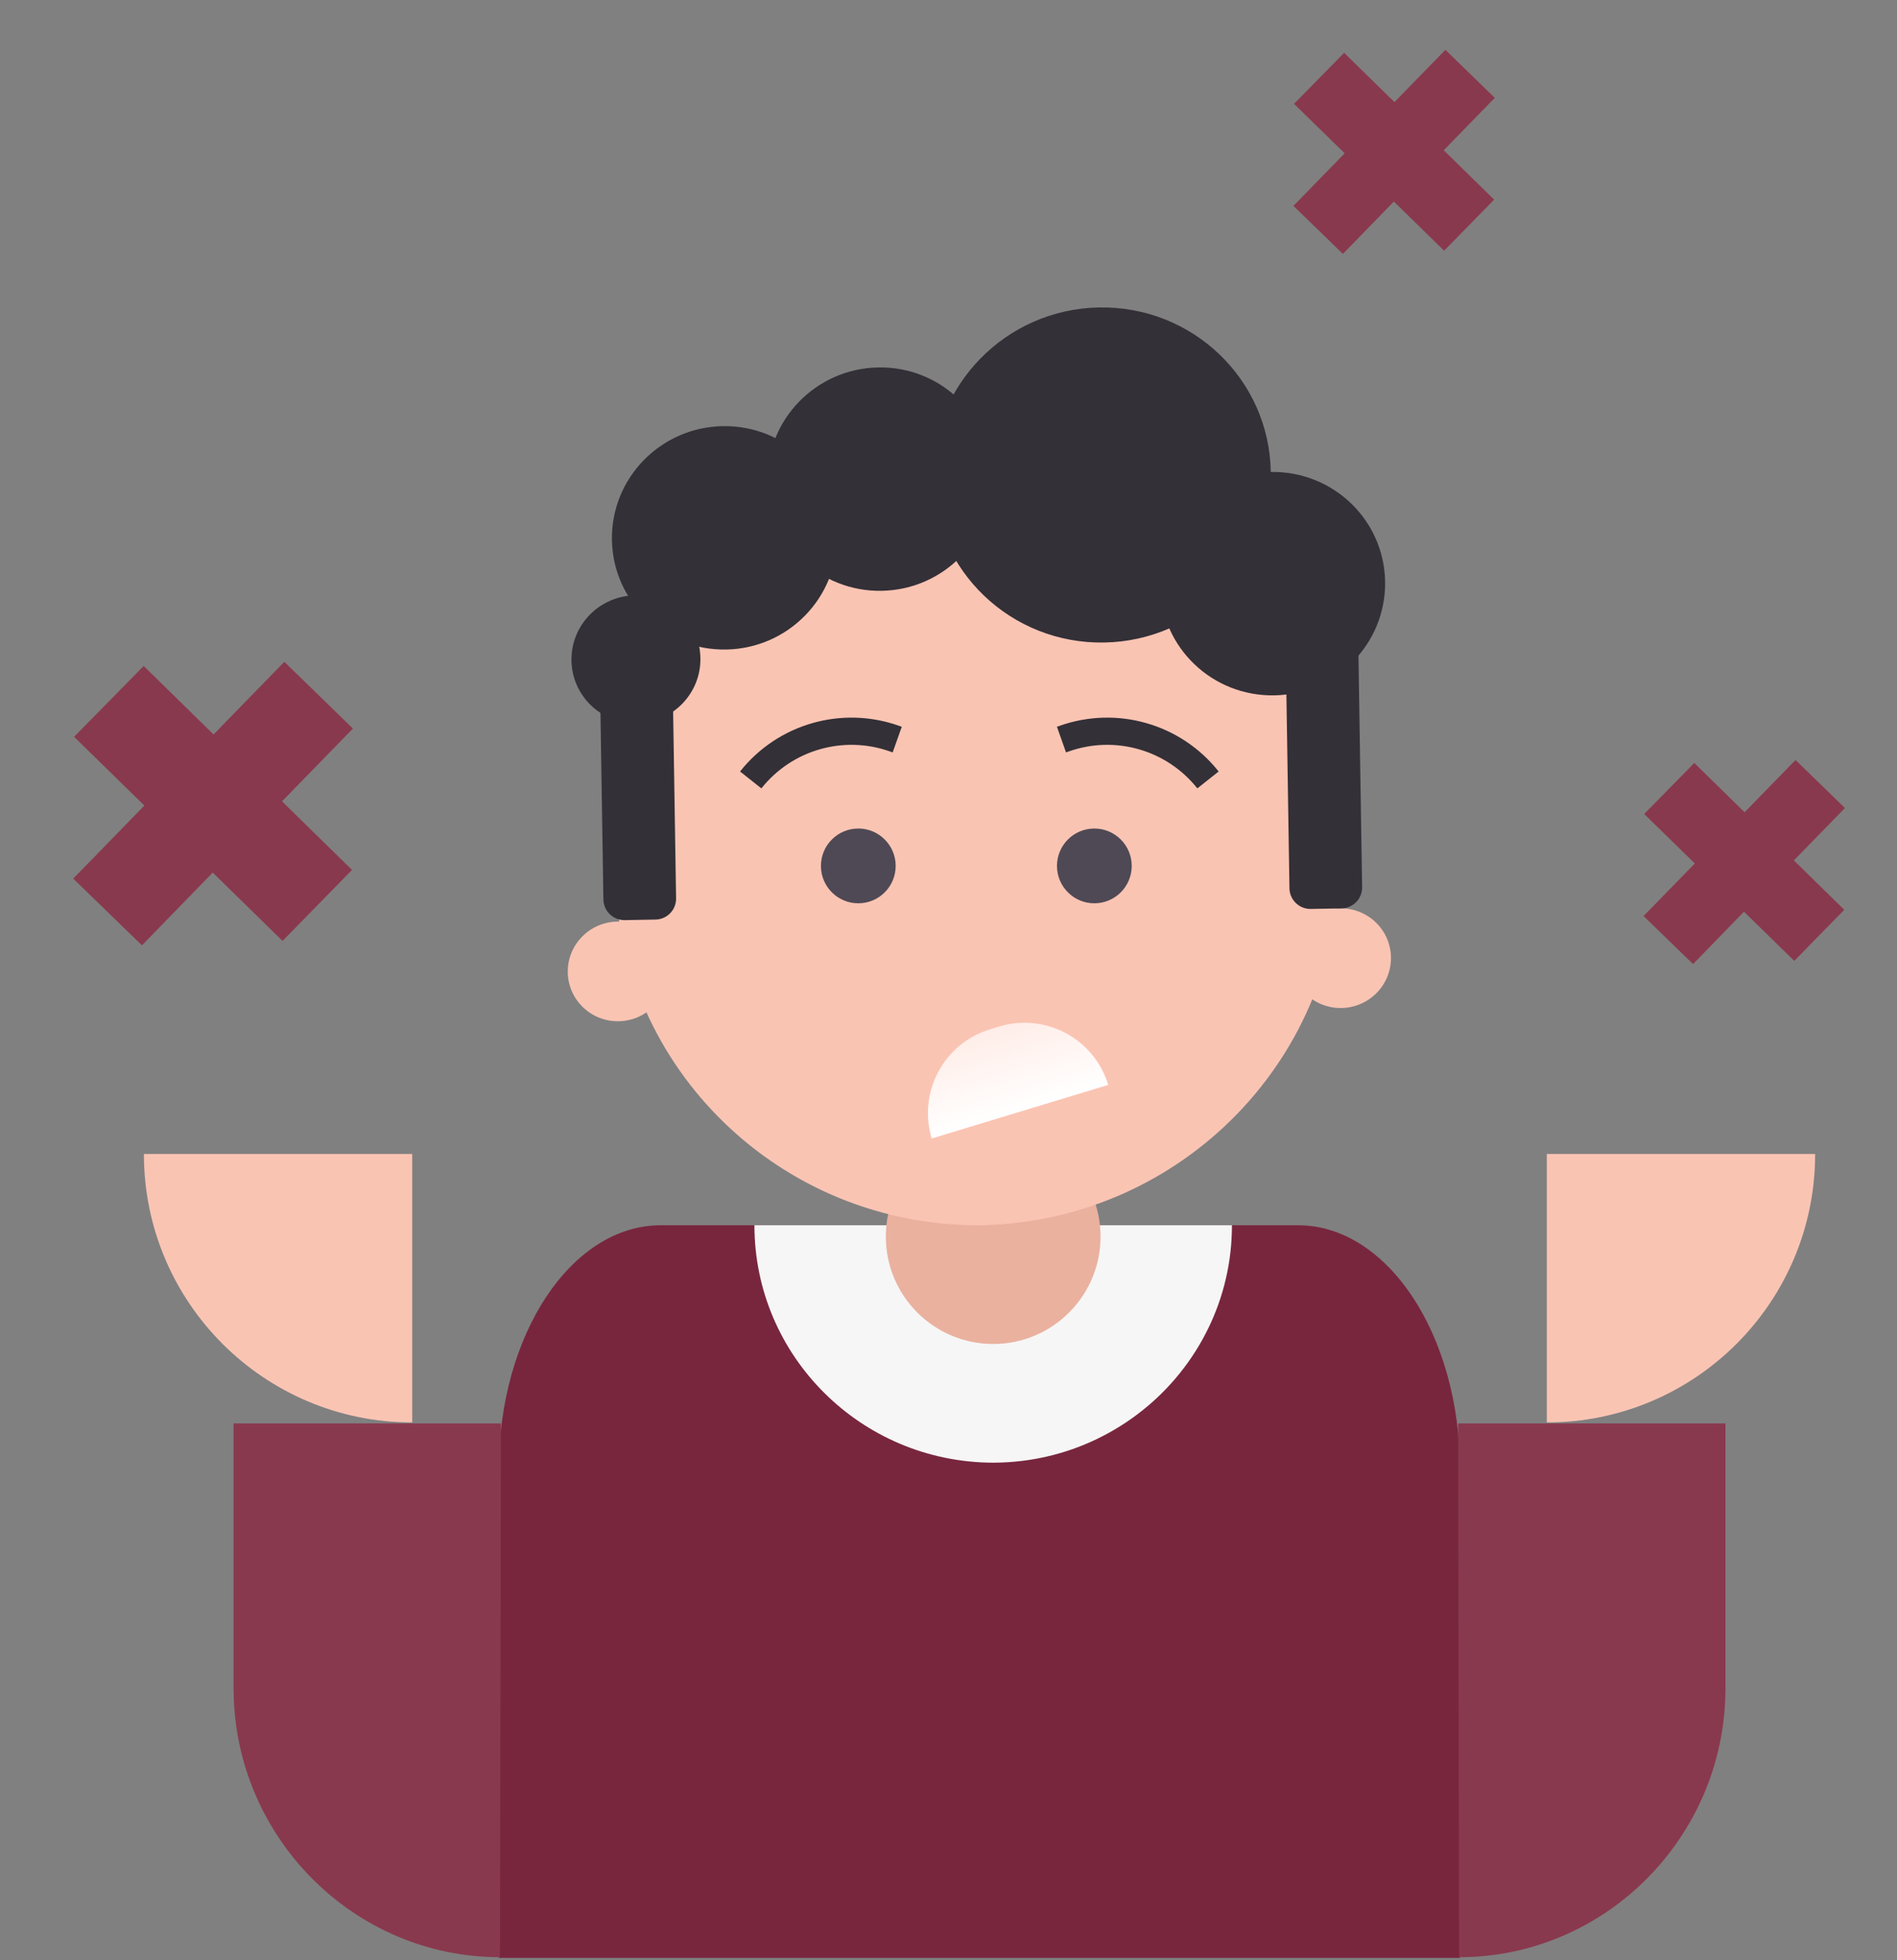
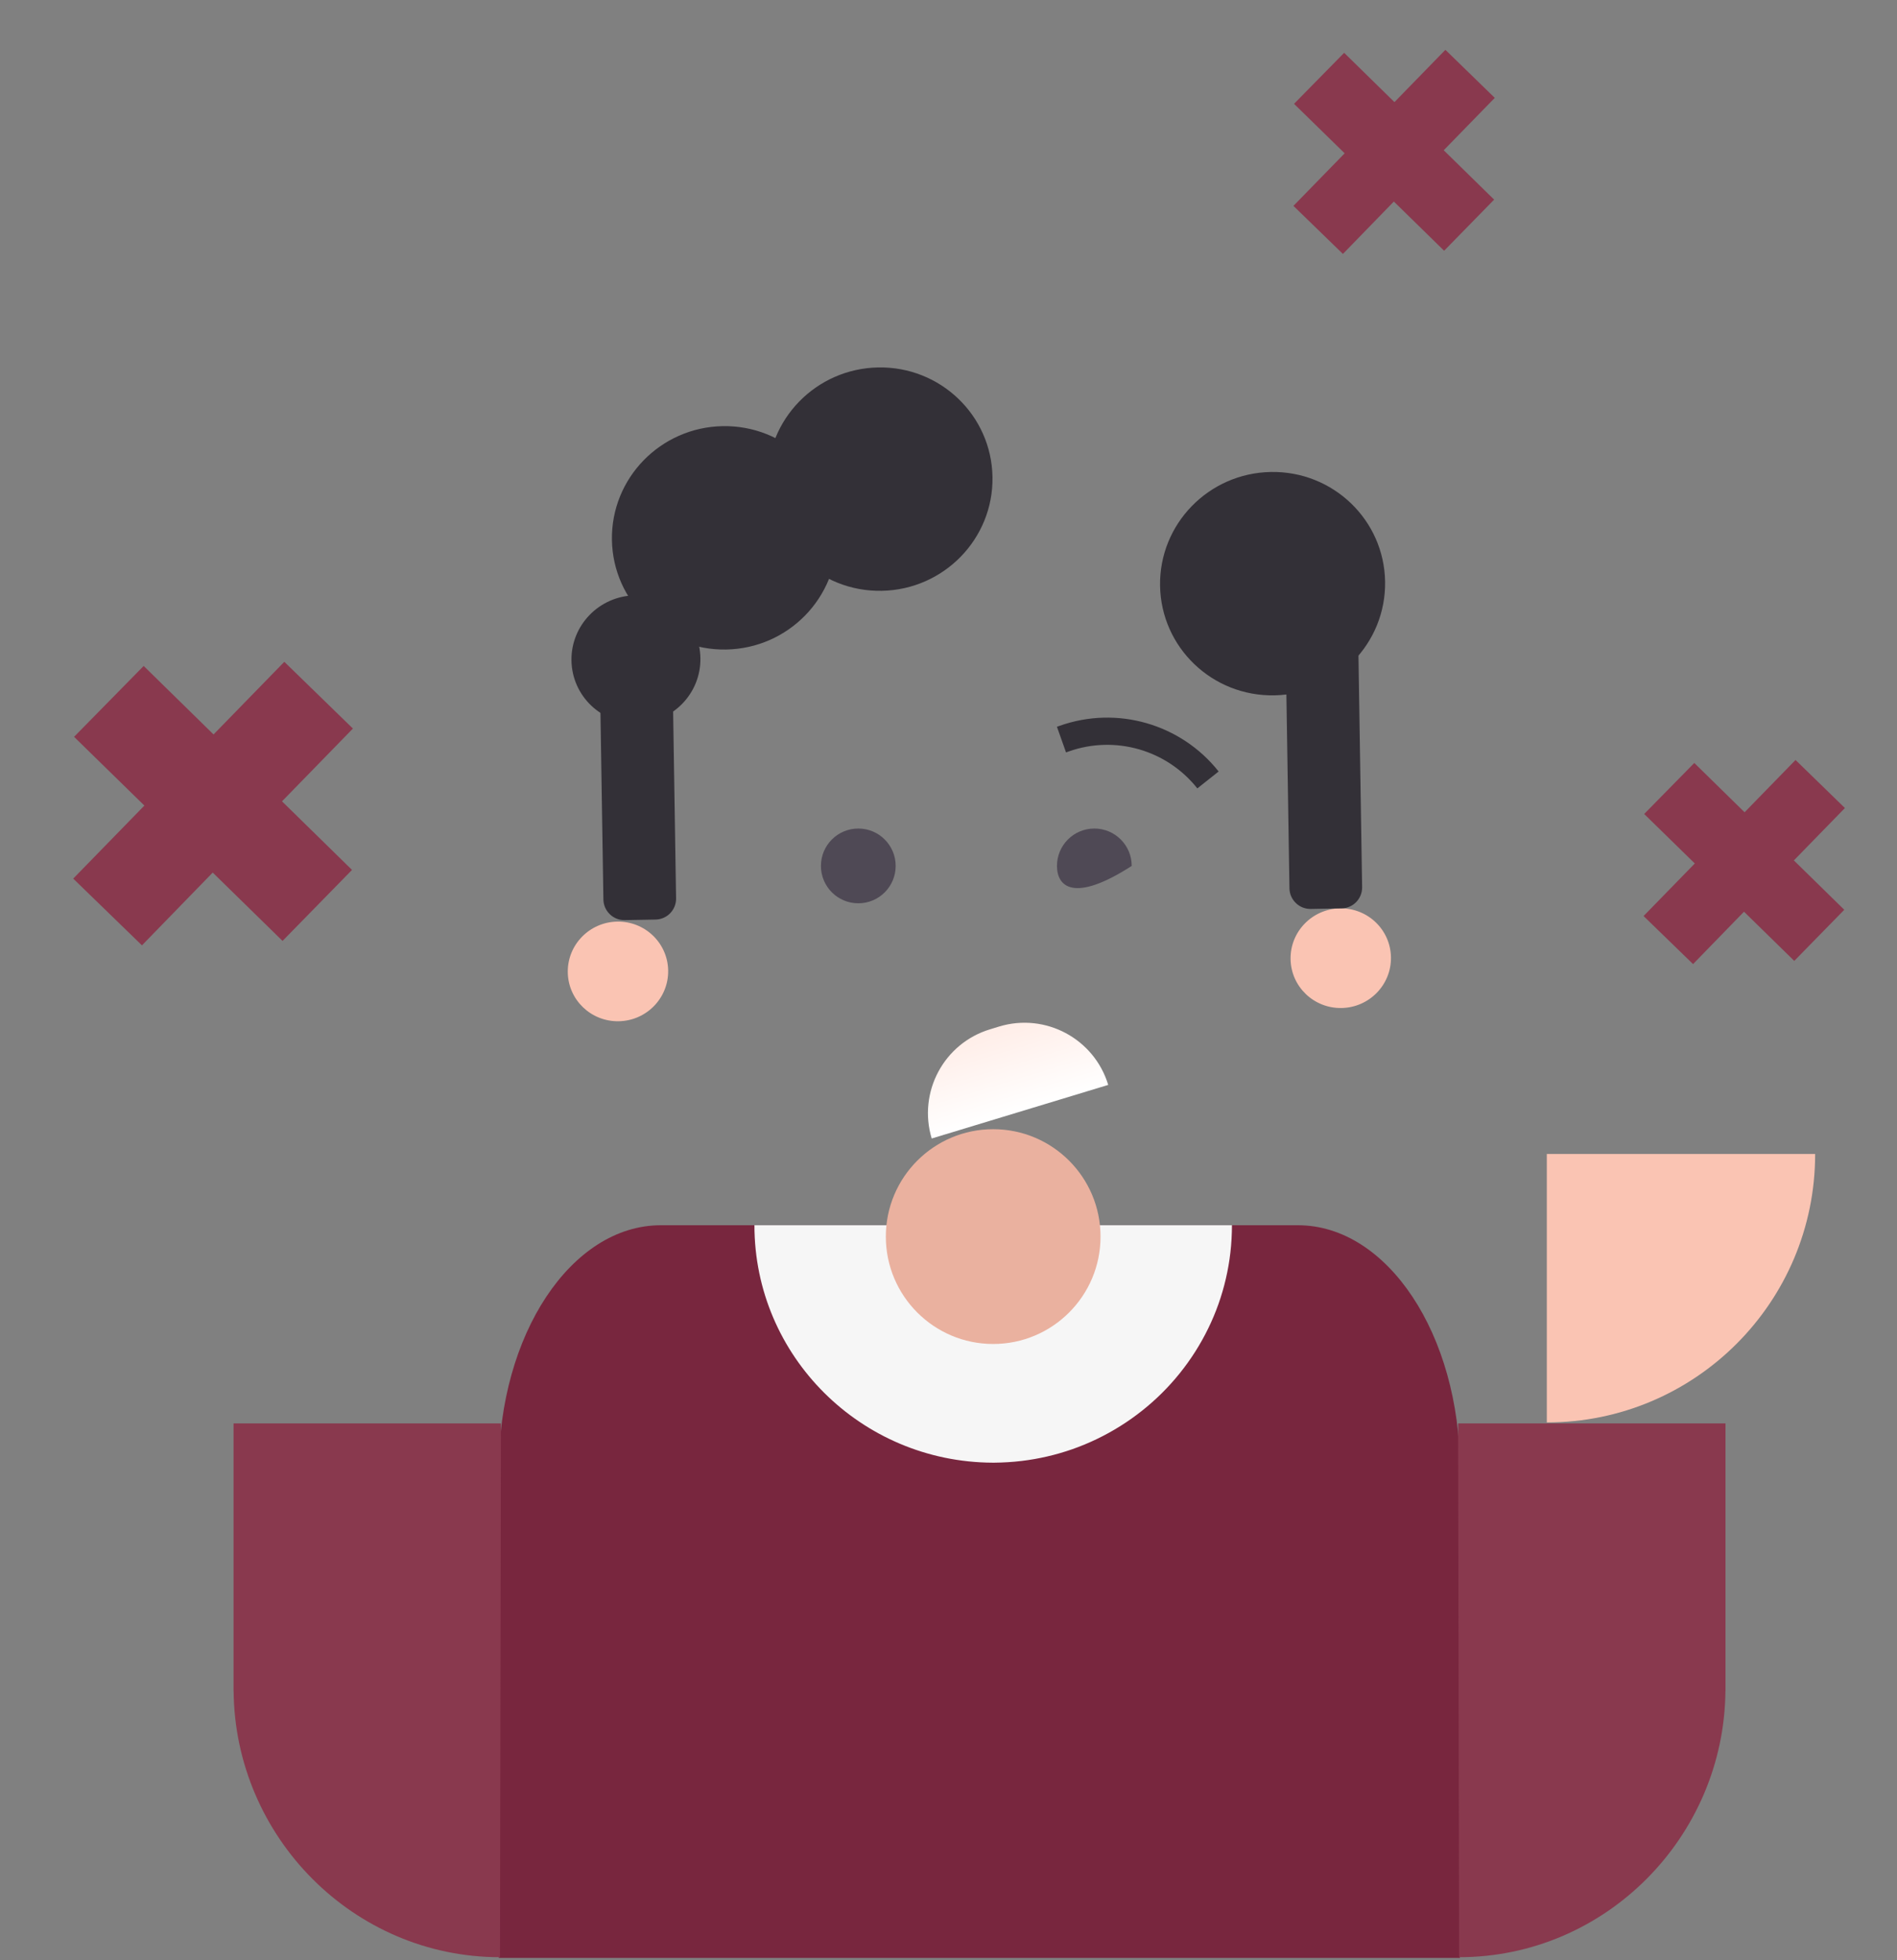
<svg xmlns="http://www.w3.org/2000/svg" width="791" height="817" viewBox="0 0 791 817" fill="none">
  <rect x="0" y="0" width="791" height="817" fill="#808080" stroke="none" />
  <path fill-rule="evenodd" clip-rule="evenodd" d="M60.204 335.771L30.882 307.117L59.909 277.579L89.044 306.125L118.553 275.85L147.157 303.669L117.59 334.002L146.784 362.587L117.816 392.184L88.701 363.697L59.192 394.031L30.529 366.212L60.204 335.771Z" fill="#89394E" />
  <path fill-rule="evenodd" clip-rule="evenodd" d="M706.688 359.901L685.581 339.275L706.476 318.012L727.449 338.561L748.69 316.768L769.281 336.793L747.997 358.629L769.012 379.205L748.16 400.511L727.201 380.004L705.96 401.84L685.326 381.815L706.688 359.901Z" fill="#89394E" />
  <path fill-rule="evenodd" clip-rule="evenodd" d="M560.688 63.901L539.581 43.275L560.476 22.012L581.449 42.561L602.69 20.768L623.281 40.793L601.997 62.629L623.012 83.205L602.16 104.511L581.201 84.004L559.96 105.84L539.326 85.815L560.688 63.901Z" fill="#89394E" />
  <path d="M208 612.485C208 556.268 238.241 510.692 275.542 510.692H541.205C578.506 510.692 608.746 556.268 608.746 612.485V816.07H208V612.485Z" fill="#78263E" />
  <path d="M513.692 510.69H414.356H314.576C314.576 565.198 359.009 609.416 413.912 609.656H414.157H414.356H414.557C418.381 609.618 422.198 609.393 425.996 608.936C433.172 608.076 440.252 606.441 447.071 604.062C461.101 599.158 473.951 591.1 484.468 580.671C494.983 570.242 503.108 557.497 508.05 543.581C510.521 536.623 512.196 529.387 513.041 522.057C513.475 518.284 513.679 514.487 513.692 510.69Z" fill="#F6F6F6" />
  <path d="M458.895 515.419C458.895 540.139 438.854 560.182 414.131 560.182C389.411 560.182 369.371 540.139 369.371 515.419C369.371 490.698 389.411 470.658 414.131 470.658C438.854 470.658 458.895 490.698 458.895 515.419Z" fill="#EAB19F" />
-   <path d="M256.312 361.662C255.602 279.436 321.447 211.639 404.193 209.232L404.193 209.224L405.955 209.192L405.955 209.2C489.042 208.655 557.131 274.585 558.396 357.245L558.411 358.216C559.161 440.441 493.315 508.238 410.57 510.645L410.57 510.653L408.808 510.685L408.808 510.677C325.681 511.222 257.593 445.293 256.327 362.629L256.312 361.662Z" fill="#FAC4B3" />
  <path d="M278.607 404.526C278.783 415.996 269.556 425.46 257.997 425.666C246.438 425.872 236.923 416.742 236.747 405.272C236.572 393.803 245.802 384.336 257.361 384.13C268.92 383.924 278.432 393.056 278.607 404.526Z" fill="#FAC4B3" />
  <path d="M579.994 399.011C580.17 410.48 570.943 419.944 559.381 420.15C547.824 420.356 538.31 411.227 538.134 399.757C537.958 388.287 547.188 378.82 558.745 378.614C570.307 378.408 579.819 387.541 579.994 399.011Z" fill="#FAC4B3" />
  <path fill-rule="evenodd" clip-rule="evenodd" d="M280.329 274.551L250.028 275.105L251.605 374.938C251.642 377.269 252.617 379.466 254.287 381.067C255.918 382.669 258.164 383.561 260.473 383.519C264.506 383.445 269.321 383.357 273.353 383.283C278.168 383.195 281.983 379.239 281.907 374.422C281.5 348.706 280.329 274.551 280.329 274.551Z" fill="#333037" />
  <path fill-rule="evenodd" clip-rule="evenodd" d="M566.391 269.886L536.091 270.44L537.668 370.273C537.705 372.604 538.679 374.801 540.349 376.402C541.98 378.004 544.226 378.896 546.536 378.854C550.568 378.78 555.383 378.692 559.416 378.618C564.231 378.53 568.045 374.574 567.969 369.757C567.563 344.041 566.391 269.886 566.391 269.886Z" fill="#333037" />
  <path d="M265.591 301.497C280.438 301.225 292.285 289.062 292.052 274.329C291.82 259.597 279.595 247.875 264.748 248.147C249.901 248.418 238.053 260.581 238.286 275.314C238.519 290.046 250.744 301.769 265.591 301.497Z" fill="#333037" />
  <path d="M531.37 289.829C557.281 289.355 577.957 268.128 577.55 242.417C577.144 216.707 555.81 196.249 529.899 196.723C503.988 197.198 483.312 218.424 483.718 244.135C484.124 269.845 505.459 290.304 531.37 289.829Z" fill="#333037" />
  <path d="M367.662 246.257C393.573 245.783 414.249 224.555 413.842 198.845C413.436 173.134 392.102 152.677 366.191 153.151C340.28 153.625 319.604 174.852 320.01 200.562C320.416 226.273 341.751 246.731 367.662 246.257Z" fill="#333037" />
  <path d="M302.809 270.727C328.72 270.253 349.396 249.026 348.989 223.315C348.583 197.604 327.249 177.147 301.338 177.621C275.427 178.095 254.751 199.322 255.157 225.033C255.563 250.743 276.898 271.202 302.809 270.727Z" fill="#333037" />
-   <path d="M460.481 267.809C499.417 267.096 530.487 235.254 529.878 196.688C529.268 158.123 497.211 127.437 458.275 128.15C419.339 128.863 388.268 160.704 388.877 199.269C389.486 237.835 421.545 268.522 460.481 267.809Z" fill="#333037" />
-   <path d="M471.896 360.922C471.896 369.528 464.918 376.505 456.312 376.505C447.706 376.505 440.729 369.528 440.729 360.922C440.729 352.316 447.706 345.338 456.312 345.338C464.918 345.338 471.896 352.316 471.896 360.922Z" fill="#4F4955" />
+   <path d="M471.896 360.922C447.706 376.505 440.729 369.528 440.729 360.922C440.729 352.316 447.706 345.338 456.312 345.338C464.918 345.338 471.896 352.316 471.896 360.922Z" fill="#4F4955" />
  <path d="M373.473 360.922C373.473 369.528 366.496 376.505 357.889 376.505C349.283 376.505 342.306 369.528 342.306 360.922C342.306 352.316 349.283 345.338 357.889 345.338C366.496 345.338 373.473 352.316 373.473 360.922Z" fill="#4F4955" />
-   <path d="M372.988 307.87L371.094 313.214L372.988 307.87ZM371.094 313.214L372.222 313.615L376.013 302.924L374.885 302.525L371.094 313.214ZM317.471 328.609C330.219 312.546 351.766 306.359 371.094 313.214L374.885 302.525C350.988 294.049 324.349 301.699 308.587 321.561L317.471 328.609Z" fill="#333037" />
  <path d="M443.741 307.87L445.635 313.214L443.741 307.87ZM445.635 313.214L444.507 313.615L440.716 302.924L441.844 302.525L445.635 313.214ZM499.258 328.609C486.51 312.546 464.963 306.359 445.635 313.214L441.844 302.525C465.741 294.049 492.38 301.699 508.142 321.561L499.258 328.609Z" fill="#333037" />
  <path d="M462.099 452.198C456.267 432.927 435.878 422.006 416.59 427.873L412.82 429.027C393.549 434.859 382.679 455.229 388.495 474.535L462.099 452.198Z" fill="url(#paint0_linear_751_578)" />
  <path d="M208.482 815.781C147.456 815.781 97.945 765.696 97.409 704.788H97.382L97.382 593.298H208.872L208.482 815.781Z" fill="#89394E" />
-   <path d="M60 481H171.888V592.888C110.093 592.888 60 542.792 60 481Z" fill="#FAC4B3" />
  <path d="M608.39 815.781C669.416 815.781 718.927 765.696 719.463 704.788H719.49V593.298H608L608.39 815.781Z" fill="#89394E" />
  <path d="M756.872 481H644.984V592.888C706.779 592.888 756.872 542.792 756.872 481Z" fill="#FAC4B3" />
  <defs>
    <linearGradient id="paint0_linear_751_578" x1="414.47" y1="425.938" x2="425.779" y2="463.212" gradientUnits="userSpaceOnUse">
      <stop stop-color="#FFECE6" />
      <stop offset="1" stop-color="white" />
    </linearGradient>
  </defs>
</svg>